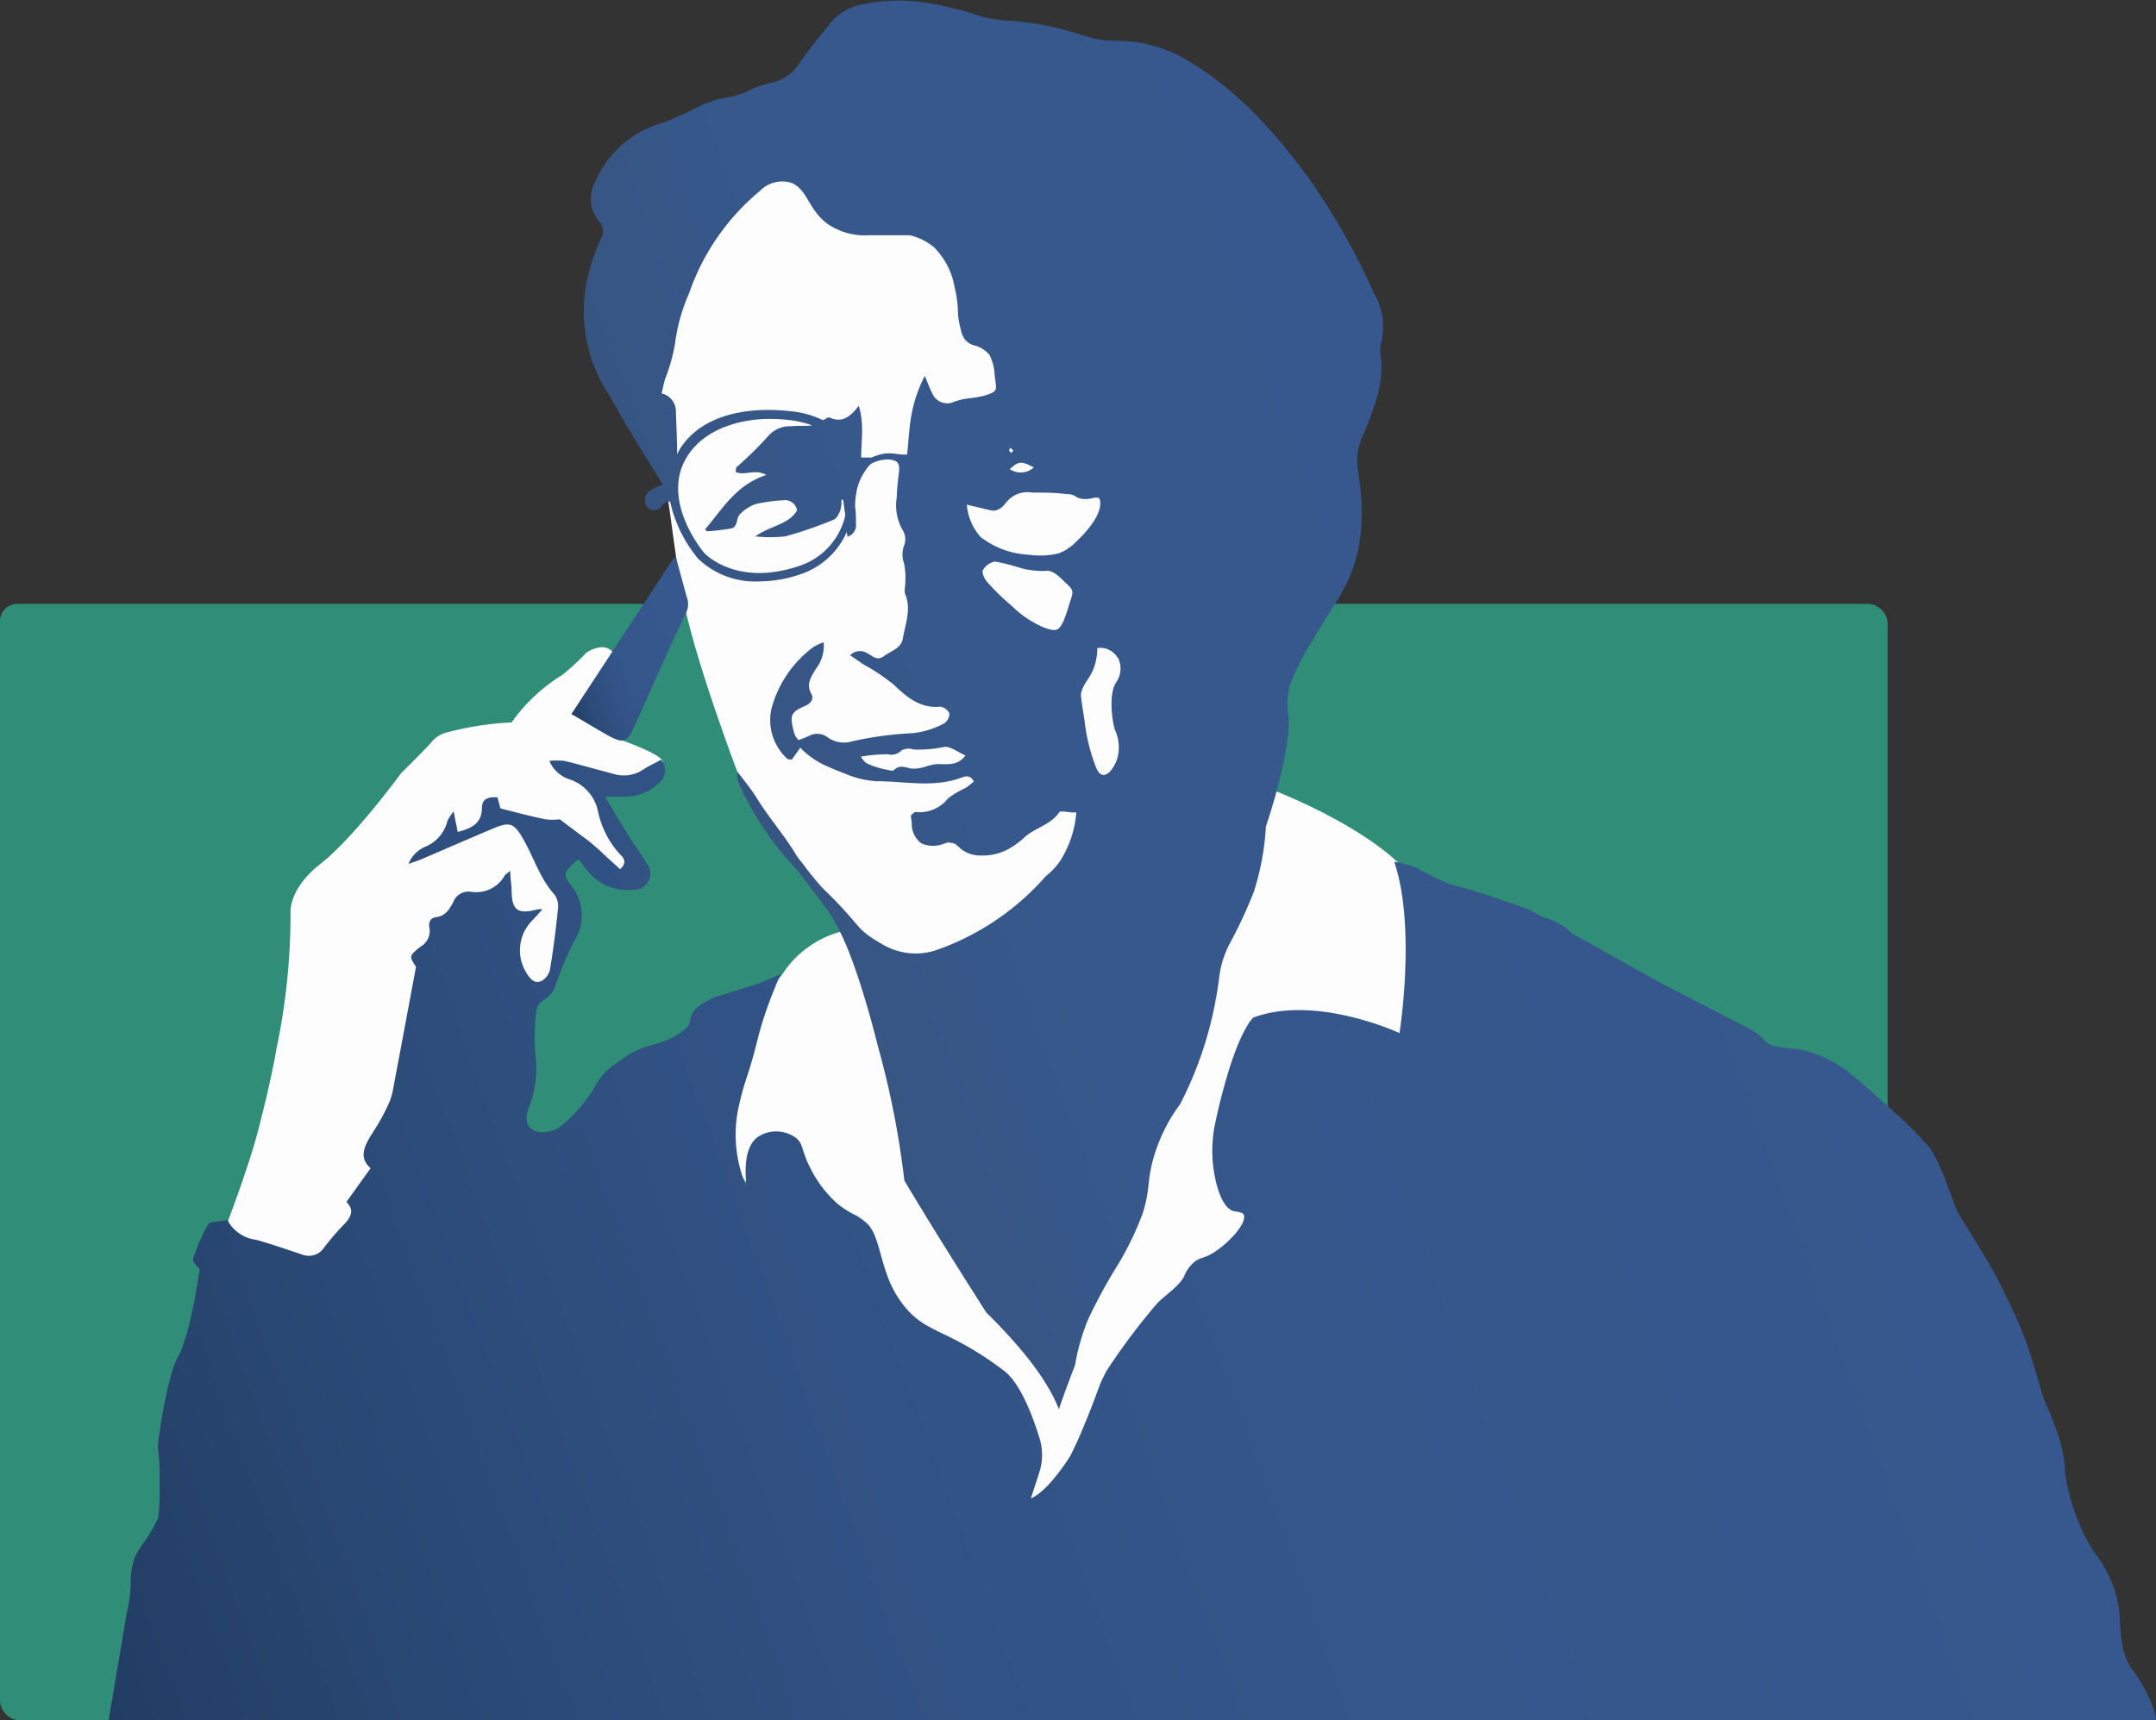
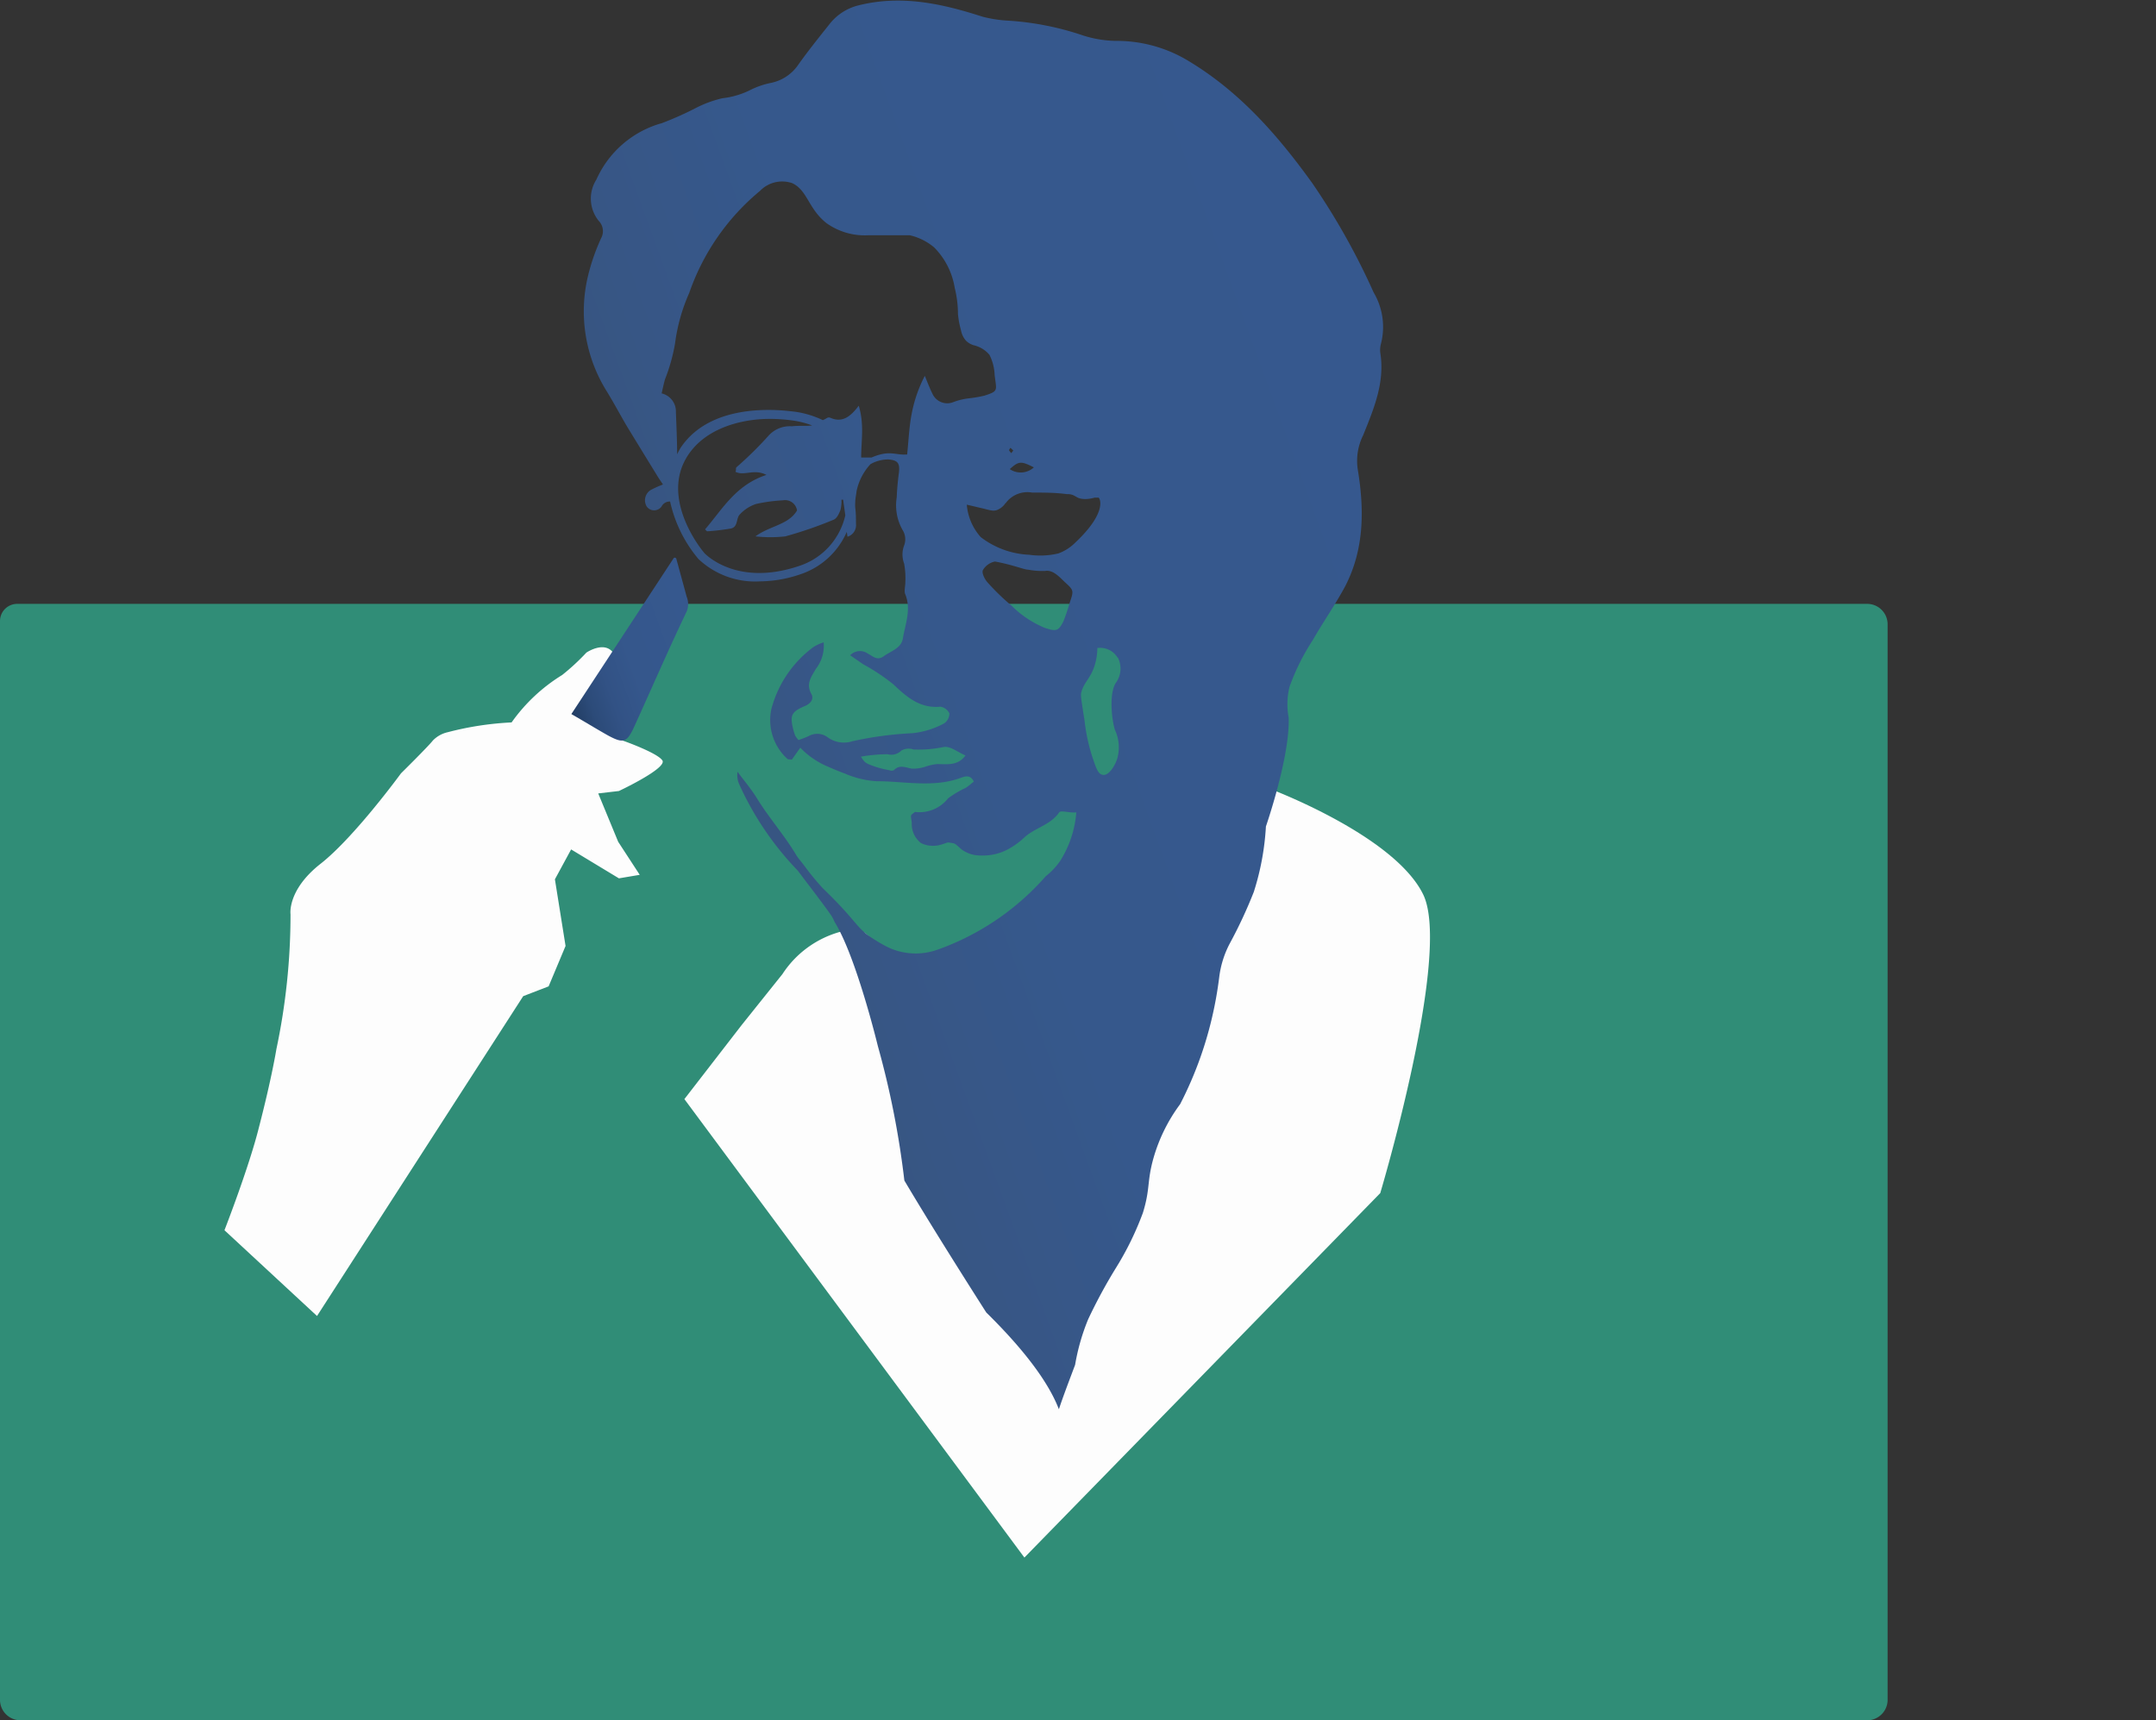
<svg xmlns="http://www.w3.org/2000/svg" id="Laag_1" data-name="Laag 1" viewBox="0 0 178.18 142.2">
  <rect x="0" y="0" width="178.18" height="142.2" fill="#333333" stroke="none" />
  <defs>
    <style>.cls-1{fill:#308d77;}.cls-2{fill:#fdfdfd;}.cls-3{fill:url(#Naamloos_verloop_5);}.cls-4{fill:url(#Naamloos_verloop_6);}.cls-5{fill:url(#Naamloos_verloop_3);}</style>
    <linearGradient id="Naamloos_verloop_5" x1="532.04" y1="250.97" x2="543.82" y2="246.69" gradientUnits="userSpaceOnUse">
      <stop offset="0" stop-color="#223d63" />
      <stop offset="0.03" stop-color="#244068" />
      <stop offset="0.14" stop-color="#2c4b79" />
      <stop offset="0.29" stop-color="#325285" />
      <stop offset="0.49" stop-color="#35578c" />
      <stop offset="1" stop-color="#36588e" />
    </linearGradient>
    <linearGradient id="Naamloos_verloop_6" x1="546.94" y1="259.72" x2="606.26" y2="238.13" gradientUnits="userSpaceOnUse">
      <stop offset="0" stop-color="#375581" />
      <stop offset="0.08" stop-color="#375685" />
      <stop offset="0.32" stop-color="#36588c" />
      <stop offset="1" stop-color="#36588e" />
    </linearGradient>
    <linearGradient id="Naamloos_verloop_3" x1="494.07" y1="334.88" x2="644.17" y2="280.25" gradientUnits="userSpaceOnUse">
      <stop offset="0" stop-color="#223d63" />
      <stop offset="0.15" stop-color="#294773" />
      <stop offset="0.37" stop-color="#305182" />
      <stop offset="0.63" stop-color="#35568b" />
      <stop offset="1" stop-color="#36588e" />
    </linearGradient>
  </defs>
  <path id="groen_vlak" data-name="groen vlak" class="cls-1" d="M1.42,49.92H154.3A1.69,1.69,0,0,1,156,51.61v88.91a1.69,1.69,0,0,1-1.69,1.69H1.69A1.69,1.69,0,0,1,0,140.51V51.34a1.42,1.42,0,0,1,1.42-1.42Z" />
  <g id="icoon">
    <path class="cls-2" d="M504.35,296.32s2-5.13,2.83-8.43c1.08-4.15,1.46-6.53,1.46-6.53a53.85,53.85,0,0,0,1.17-11.16s-.29-2,2.49-4.18,6.64-7.47,6.64-7.47,2.24-2.21,2.63-2.71a2.46,2.46,0,0,1,1.23-.69,25.58,25.58,0,0,1,5.28-.81,14.28,14.28,0,0,1,4.18-3.92,18.36,18.36,0,0,0,2-1.85s1.46-1,2.21,0,.79,7.27.79,7.27,2.85,1,3.28,1.64-3.59,2.53-3.59,2.53l-1.71.2,1.65,4,1.78,2.73-1.72.29L533,264.84l-1.34,2.47.88,5.51-1.4,3.34-2.1.81L512,303.41Z" transform="translate(-485.8 -194.62)" />
-     <path class="cls-2" d="M545.4,206.38,588,221.06l-1,39.17-25.67,19.52-10.47-15-4-6s-3.77-9.82-4.74-15.28c-.49-2.73-.82-5.68-1.19-8.11-.44-2.93-2.1-4.43-3.38-6.51C535.53,225.63,545.4,206.38,545.4,206.38Z" transform="translate(-485.8 -194.62)" />
    <path class="cls-2" d="M559.3,280.83l10,15.63,21.45-36.63s10.3,3.85,12.67,8.74-3.55,24.68-3.55,24.68l-29.41,30.13-28.1-37.9,4.74-6.13,3.36-4.2a8.35,8.35,0,0,1,5.53-3.67C559.73,270.85,559.3,280.83,559.3,280.83Z" transform="translate(-485.8 -194.62)" />
    <path class="cls-3" d="M542.55,245.17c-1.44,3-3,6.59-4.36,9.58-.59,1.25-.87,1.35-2.12.68-1-.56-2-1.18-3.05-1.78l8.43-12.85a.13.13,0,0,1,.24,0l.86,3.15A1.63,1.63,0,0,1,542.55,245.17Z" transform="translate(-485.8 -194.62)" />
    <path class="cls-4" d="M537.66,229.94q1.22,2,2.45,4c.13.22.28.43.48.73a9.74,9.74,0,0,0-1,.45,1,1,0,0,0-.35,1.36.75.75,0,0,0,1.24,0,.75.75,0,0,1,.7-.4,11.08,11.08,0,0,0,2.34,4.75,6.82,6.82,0,0,0,5.09,1.85,10.44,10.44,0,0,0,3.29-.57,6.36,6.36,0,0,0,3.88-3.52l.06.4a1,1,0,0,0,.7-1.08c0-.44,0-.88-.06-1.32a3,3,0,0,1,0-.43c0-.33.08-.64.11-.94a4.7,4.7,0,0,1,1.15-2.23,3,3,0,0,1,1.47-.39c.85.07,1,.34.85,1.32-.07.6-.13,1.2-.15,1.81a4.12,4.12,0,0,0,.51,2.75,1.43,1.43,0,0,1,.1,1.23,2.15,2.15,0,0,0,0,1.5,6.63,6.63,0,0,1,.1,1.55c0,.35-.12.74,0,1,.5,1.25,0,2.43-.2,3.62-.13.84-1,1.06-1.57,1.48s-.9,0-1.33-.21a1.12,1.12,0,0,0-1.46.14l1.09.75a16.59,16.59,0,0,1,2.49,1.66c1.11,1.06,2.21,2,3.88,1.84a1,1,0,0,1,.74.55,1,1,0,0,1-.43.83,7.07,7.07,0,0,1-2.6.81,29.18,29.18,0,0,0-5,.67,2.27,2.27,0,0,1-2-.31,1.45,1.45,0,0,0-1.62-.11c-.26.12-.54.22-.82.32a2.55,2.55,0,0,1-.27-.36,5,5,0,0,1-.19-.63c-.25-1.08-.1-1.36,1-1.83.47-.2.76-.59.52-1-.46-.84,0-1.41.38-2.07a3.1,3.1,0,0,0,.64-2.19,3.48,3.48,0,0,0-.86.4,9.34,9.34,0,0,0-3.46,5.11,4.33,4.33,0,0,0,1.33,4.13c.09.07.24,0,.35.07l.71-1a6.74,6.74,0,0,0,2,1.44c1.09.49,1.69.7,1.69.7a7.76,7.76,0,0,0,2.58.63c2.35,0,4.73.56,7-.28.34-.12.78-.29,1.07.31-.22.17-.43.37-.67.52a8.28,8.28,0,0,0-1.45.86,3,3,0,0,1-2.74,1.13s-.13.1-.27.21,0,.46,0,.72a2,2,0,0,0,.77,1.65,2.32,2.32,0,0,0,1.76.09c.32-.09.37-.16.55-.14.51.09.41,0,1,.54a2.59,2.59,0,0,0,1.63.53,4.36,4.36,0,0,0,2.5-.66,6.5,6.5,0,0,0,1.13-.86c.87-.78,2.13-1,2.85-2.05.13-.19,1,.09,1.41,0a8.78,8.78,0,0,1-1.32,4,5.78,5.78,0,0,1-1.2,1.28,21.45,21.45,0,0,1-7.25,5.39q-.88.4-1.71.69a5.34,5.34,0,0,1-4.22-.27c-.49-.26-.9-.51-1.23-.73-1.33-.89-1.19-1.35-4-4.06a21.79,21.79,0,0,1-1.43-1.72c-.17-.26-.58-.72-.76-1-1-1.69-2.24-3.06-3.27-4.73-.47-.77-1.07-1.47-1.61-2.2a1.87,1.87,0,0,0,.15,1.05,25.18,25.18,0,0,0,4.83,7.12c.89,1.19,1.81,2.36,2.67,3.57a3.11,3.11,0,0,1,.37.67c1.79,2.86,3.57,10.23,3.57,10.23a72.63,72.63,0,0,1,2.2,11.15c2.54,4.3,6.77,10.91,6.77,10.91,3.6,3.54,5.29,6.14,6,8,.33-1,.75-2.1,1.34-3.67a17.66,17.66,0,0,1,1.08-3.77,42.94,42.94,0,0,1,2.36-4.35,25,25,0,0,0,2.16-4.44c.62-2,.33-2.56.86-4.47a13.82,13.82,0,0,1,2.22-4.52,30.93,30.93,0,0,0,2.82-8c.18-.87.31-1.7.41-2.49a8.06,8.06,0,0,1,.86-2.77,38.57,38.57,0,0,0,2-4.29,21.74,21.74,0,0,0,1-5.41s2-5.77,1.88-9h0a6,6,0,0,1,.07-2.54,18.28,18.28,0,0,1,1.92-3.86c.87-1.52,1.91-3,2.71-4.51,1.57-3.08,1.55-6.37,1-9.67a4.77,4.77,0,0,1,.46-2.77c.88-2.18,1.81-4.37,1.41-6.82a2,2,0,0,1,.06-.74,5.61,5.61,0,0,0-.61-4.24,57.23,57.23,0,0,0-5.09-9.06c-2.88-4-6.1-7.67-10.46-10.22A11.43,11.43,0,0,0,578,198a9.36,9.36,0,0,1-2.73-.46,23.73,23.73,0,0,0-6.12-1.21A10.61,10.61,0,0,1,567,196c-3.35-1.08-6.71-1.83-10.28-.93a4.37,4.37,0,0,0-2.34,1.51c-.92,1.16-1.85,2.31-2.7,3.52a3.6,3.6,0,0,1-2.15,1.37,6.71,6.71,0,0,0-1.62.54,6.9,6.9,0,0,1-2.4.73,9.38,9.38,0,0,0-2.13.77,27.28,27.28,0,0,1-2.88,1.29,8.38,8.38,0,0,0-5.41,4.66,2.93,2.93,0,0,0,.2,3.43,1.21,1.21,0,0,1,.2,1.4,16.9,16.9,0,0,0-1.1,3.16,12.48,12.48,0,0,0,1.53,9.48C536.51,227.88,537.06,228.93,537.66,229.94Zm14.14,11.48c-5.06,1.69-7.6-.92-7.71-1s-3.32-3.87-1.87-7.35a5.4,5.4,0,0,1,.44-.82c1.57-2.38,4.69-3,6.71-3a13.39,13.39,0,0,1,2,.14,7.27,7.27,0,0,1,1.55.4c-.55.07-1.13,0-1.68.07a2.37,2.37,0,0,0-1.9.75,30.33,30.33,0,0,1-2.68,2.64c-.07.08,0,.23-.08.37.73.38,1.53-.28,2.56.26-2.54.83-3.64,2.84-5.07,4.5.07.07.14.17.2.16a18.13,18.13,0,0,0,1.93-.23c.6-.12.43-.82.72-1.14a3.2,3.2,0,0,1,1.37-.89,13.36,13.36,0,0,1,2.21-.3,1,1,0,0,1,1.17.84c-.72,1.2-2.2,1.24-3.44,2.14a11,11,0,0,0,2.47,0,33.15,33.15,0,0,0,4-1.38c.26-.1.44-.5.56-.8a3,3,0,0,0,.08-.85h.14l.18,1.29A5.73,5.73,0,0,1,551.8,241.42Zm11.47,16.36a4.61,4.61,0,0,0-1,.22,3.08,3.08,0,0,1-1.14.16c-.52-.11-1-.34-1.46.13a.46.46,0,0,1-.37,0,7.9,7.9,0,0,1-1.68-.48c-.25-.12-.37-.15-.67-.64a13.18,13.18,0,0,1,2.2-.2,1.18,1.18,0,0,0,1.15-.31,1.23,1.23,0,0,1,1-.08,10.37,10.37,0,0,0,2.46-.2c.57-.12,1.19.43,1.83.69C565,257.89,564.2,257.81,563.27,257.78Zm10.92-13.29a14.29,14.29,0,0,1-.5,1.48c-.42.85-.62.86-1.58.54a8.5,8.5,0,0,1-2.71-1.82,18.89,18.89,0,0,1-2-1.94c-.23-.26-.48-.77-.37-1a1.49,1.49,0,0,1,1-.71c1.48.27,2.43.68,2.72.67a6.54,6.54,0,0,0,1.41.11c.64-.12,1.17.47,1.61.89C574.55,243.43,574.56,243.41,574.19,244.49Zm4,4.5a2,2,0,0,1-.18,2.09c-.54.85-.36,2.88-.08,3.85a3.4,3.4,0,0,1,.2,2.41c-.2.63-.7,1.39-1.16,1.34s-.61-.66-.92-1.56a15.29,15.29,0,0,1-.62-2.94c-.32-2-.32-2.12-.27-2.32.24-.9.8-1.16,1.14-2.34a5.11,5.11,0,0,0,.19-1.33A1.68,1.68,0,0,1,578.17,249Zm-6.94-15.74a1.61,1.61,0,0,1-2,.15C570,232.73,570.18,232.72,571.23,233.25Zm-1.93-1.6.22.21-.16.22a.87.87,0,0,1-.19-.25S569.25,231.71,569.3,231.65Zm-.41,4.57a2.22,2.22,0,0,1,2.19-.88c1,0,1.92,0,2.88.13a1.15,1.15,0,0,1,.74.21c-.1-.14.26.43,1.54.08.06,0,.25,0,.33,0s.8,1.15-1.92,3.71a3.84,3.84,0,0,1-1.4.9,6.5,6.5,0,0,1-2.42.11,7.06,7.06,0,0,1-4-1.46,4.59,4.59,0,0,1-1.15-2.68l1.36.32c.63.16.83.22,1.11.13A1.45,1.45,0,0,0,568.89,236.22ZM540.75,226a15,15,0,0,0,.84-3,14.89,14.89,0,0,1,1.17-4.16,19,19,0,0,1,5.85-8.44,2.55,2.55,0,0,1,2.66-.64c1.27.59,1.33,2.13,2.84,3.31a5.43,5.43,0,0,0,3.4,1l3.49,0a4.82,4.82,0,0,1,2,1,6.14,6.14,0,0,1,1.7,3.34,9,9,0,0,1,.27,2.16,7.3,7.3,0,0,0,.25,1.35,1.78,1.78,0,0,0,.41.86,1.54,1.54,0,0,0,.64.38,2.41,2.41,0,0,1,1.3.79,4,4,0,0,1,.43,1.66c.15,1.31.35,1.33-.85,1.72a10.85,10.85,0,0,1-1.29.22,5.36,5.36,0,0,0-1.27.31,1.34,1.34,0,0,1-1.7-.63c-.25-.5-.44-1-.66-1.54a11.42,11.42,0,0,0-1.09,3.16c-.21,1.09-.25,2.2-.37,3.34-1,.08-1.42-.4-2.94.25h-.86c0-1.39.27-2.73-.2-4.28-.68.9-1.35,1.43-2.34,1a.3.3,0,0,0-.26,0,2.16,2.16,0,0,1-.37.19,7.9,7.9,0,0,0-2.34-.7c-.27,0-6.68-1.13-9.42,3a5.36,5.36,0,0,0-.28.53c0-1.17-.06-2.34-.1-3.51a1.53,1.53,0,0,0-1.18-1.53C540.56,226.78,540.64,226.41,540.75,226Z" transform="translate(-485.8 -194.62)" />
-     <path class="cls-5" d="M664,336.82H494.78l1.49-8.82a13.66,13.66,0,0,0,.34-2.35,6.15,6.15,0,0,1,.32-2.28,8.7,8.7,0,0,1,.59-1,13.49,13.49,0,0,0,1.34-2.24,12.41,12.41,0,0,0,.13-2.07c0-.73,0-1.3,0-2.08,0-.59-.09-1.17-.15-1.89,0,0,.68-5.54,1.7-7.37s1.76-7.18,1.76-7.18c-.16-.18-.62-.65-.56-.81a17,17,0,0,1,1.24-2.87c.18-.32,1.08-.21,1.61-.4a3.07,3.07,0,0,0,2.38,1.65c1.31.37,2.6.82,3.89,1.25a1.49,1.49,0,0,0,1.69-.56,21.39,21.39,0,0,1,1.72-2c.53-.57.84-1.14.16-1.82l2-2.79c-1-.86-.53-1.8.08-2.8a17.28,17.28,0,0,0,1.5-2.73,6.13,6.13,0,0,0,.31-1.19c.62-3.28,1.21-6.43,1.86-9.93-.57-.86-.59-.89.37-1.66a1.49,1.49,0,0,0,.74-1.56c-.09-.45.07-.82.55-.88.77-.1,1.08-.62,1.41-1.23a1.35,1.35,0,0,1,1.47-.87,2.7,2.7,0,0,0,2.79-1.34c.06-.1.18-.16.46-.4,0,.61.09,1.06.11,1.52,0,1.77.48,2.11,2.17,1.67a1.69,1.69,0,0,1,.38,0c-.3.34-.55.61-.8.88a3.51,3.51,0,0,0-.47,4.46c.29.47.67.82,1.16.6a1.44,1.44,0,0,0,.74-1c.28-1.68.49-3.37.66-5.07a1.59,1.59,0,0,0-.3-1.09c-1.2-1.33-1.7-3.06-2.57-4.57-.75-1.3-1.07-1.5-2.5-.89-1.94.82-3.87,1.66-5.8,2.49-.32.14-.65.24-1.19.44a2.57,2.57,0,0,1,1.43-1.44,3.09,3.09,0,0,0,1.79-2.13,4.73,4.73,0,0,1,.51-.77c.14.71.23,1.17.34,1.69,1.13-.28,2-.7,2-2,0-.75.56-.91,1.28-.86l.25.92c1.27.32,2.48.65,3.72.9a4.75,4.75,0,0,0,1.18,0l2.28,1.71c.39.3,1,.83,1.34,1.16s.93.85,1.37,1.25c.56-.49.34-.89.07-1.14a7.54,7.54,0,0,1-1.91-3.69,3.54,3.54,0,0,0-2.24-2.56,2.72,2.72,0,0,1-1.77-1.56,6.31,6.31,0,0,1,1.25,0c1.35.33,2.69.72,4,1.06a2.9,2.9,0,0,0,2.52-.35c.46-.31,1-.54,1.47-.81a1.39,1.39,0,0,1-.25,2,4.16,4.16,0,0,1-3,1.06c-.37,0-.74,0-1.39,0,.8,1.32,1.45,2.43,2.14,3.53.41.67.93,1.28,1.31,2a1.34,1.34,0,0,1-1.13,2.17,4.25,4.25,0,0,1-3.57-1.34,13.13,13.13,0,0,1-.94-1.21c-1.17,1-1.33,1.28-.68,2.1a3.94,3.94,0,0,1,.28,4.76,30.79,30.79,0,0,0-1.47,3.5,2.22,2.22,0,0,1-.95,1.26,1.36,1.36,0,0,0-.68,1,19.86,19.86,0,0,0-.09,3.27,9.24,9.24,0,0,1-.45,4.51c-.52,1.21-.22,2,.81,2.18a3.14,3.14,0,0,0,1.5-.29,11.71,11.71,0,0,0,3.19-3.66,4.77,4.77,0,0,1,1.42-1.56l1-.72a7.17,7.17,0,0,1,2.3-1c2.48-.67,3-1.74,3-1.74.07-1.25,1-1.58,1.93-2.14l3.64-1.12,2-.84a8.28,8.28,0,0,0-.53,1.17,30.43,30.43,0,0,0-1.44,4.31c-.74,3-1,3.12-1.46,5.14a10.78,10.78,0,0,0,.51,6.84c.13,0-.48-2.93,1-4a2.76,2.76,0,0,1,3.12.07c.64.49.45,1,1.15,2.39a9.71,9.71,0,0,0,2.34,3.1,8.15,8.15,0,0,0,1.62,1,6.66,6.66,0,0,1,.76.58c1,.87,1.09,3.19,2.08,5.24a8.69,8.69,0,0,0,1.27,1.91c1.35,1.49,2.59,1.68,5,3.05a27.9,27.9,0,0,1,3,2c1.1.83,2.11,2.91,2.93,5.57a4.67,4.67,0,0,1,0,2.77c-.11.35-.29.92-.72,2.2,0,0,1.19-.29,3.24-3.46,0,0,.47-.92.88-1.88,1.23-2.92,1.35-3.5,1.69-4.28,0,0,.19-.43.42-.87a54.15,54.15,0,0,1,4.08-5.47c.61-.74,2-1.55,2.39-2.46a3.08,3.08,0,0,1,.68-1c.53-.51.85-.37,1.61-.82,1.37-.82,2.92-2.54,2.6-3.22-.1-.21-.79-.26-.91-.3-.44-.18-.92-.72-1.32-2.17a11.09,11.09,0,0,1-.08-5.28c.25-1.15.61-2.64,1.1-4.22,1.1-3.52,2-4.31,2-4.31,5.21-1.93,12.09,1.28,12.09,1.28s1.4-8.79-.44-14.17a13.06,13.06,0,0,1,1.77.48,26.65,26.65,0,0,0,2.74,1.34c.58.21.37.08,1.77.5,1.23.36,2.27.73,4.15,1.38l.66.23,1.15.64a5.29,5.29,0,0,1,2.45,1.36l7.16,4,7.49,3.88a5.3,5.3,0,0,1,.72.46,4.85,4.85,0,0,1,.62.58c.53.59,1.8.5,3,.71a10,10,0,0,1,4.22,2.12l1,.84,1.13,1c.15.15.39.37.68.63a34.11,34.11,0,0,1,3.62,3.59,15.48,15.48,0,0,1,1.38,3l.52,1.35a4.13,4.13,0,0,0,.32.85c.74,1.24,1.53,2.45,2.26,3.69.6,1,1.17,2.06,1.69,3.13.63,1.3,1.25,2.61,1.75,4s.94,3.07,1.43,4.61c.18.53.46,1,.66,1.56.13.33.25.65.37,1a12,12,0,0,1,.72,3.12l0,.31a16.3,16.3,0,0,0,.83,3.45,16,16,0,0,0,1.56,3.23,10.22,10.22,0,0,1,1.52,2.64c.84,2.12.49,3.05.84,5.08a5.42,5.42,0,0,0,.71,1.89C662.68,333.41,663.88,335.59,664,336.82Z" transform="translate(-485.8 -194.62)" />
  </g>
</svg>